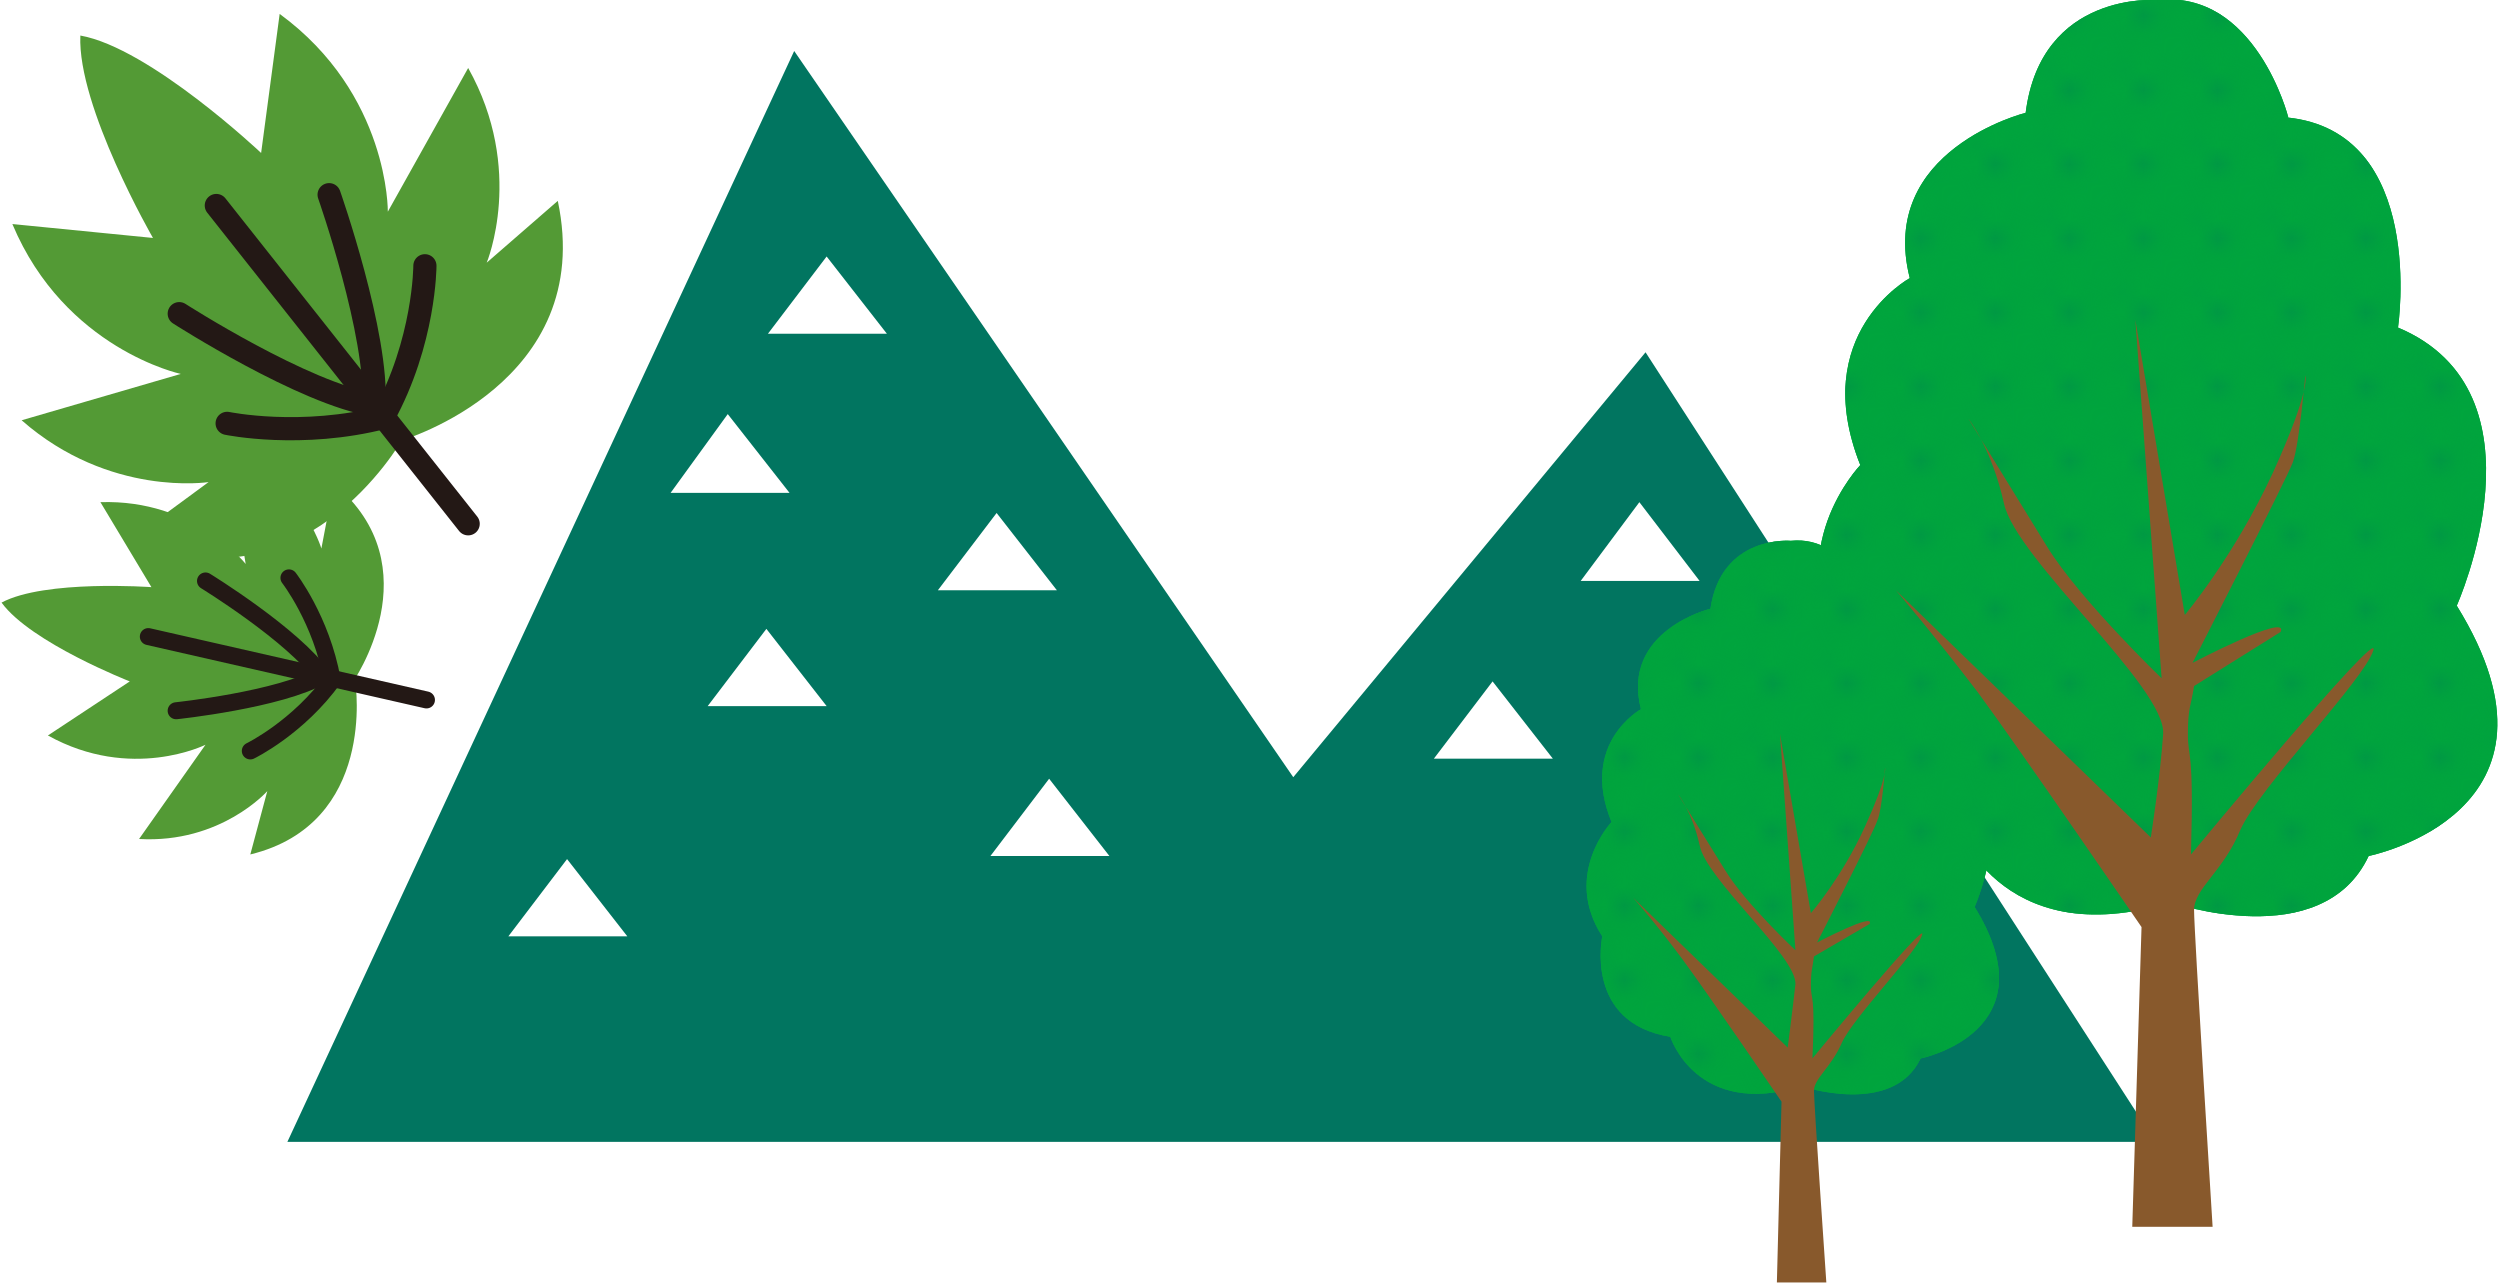
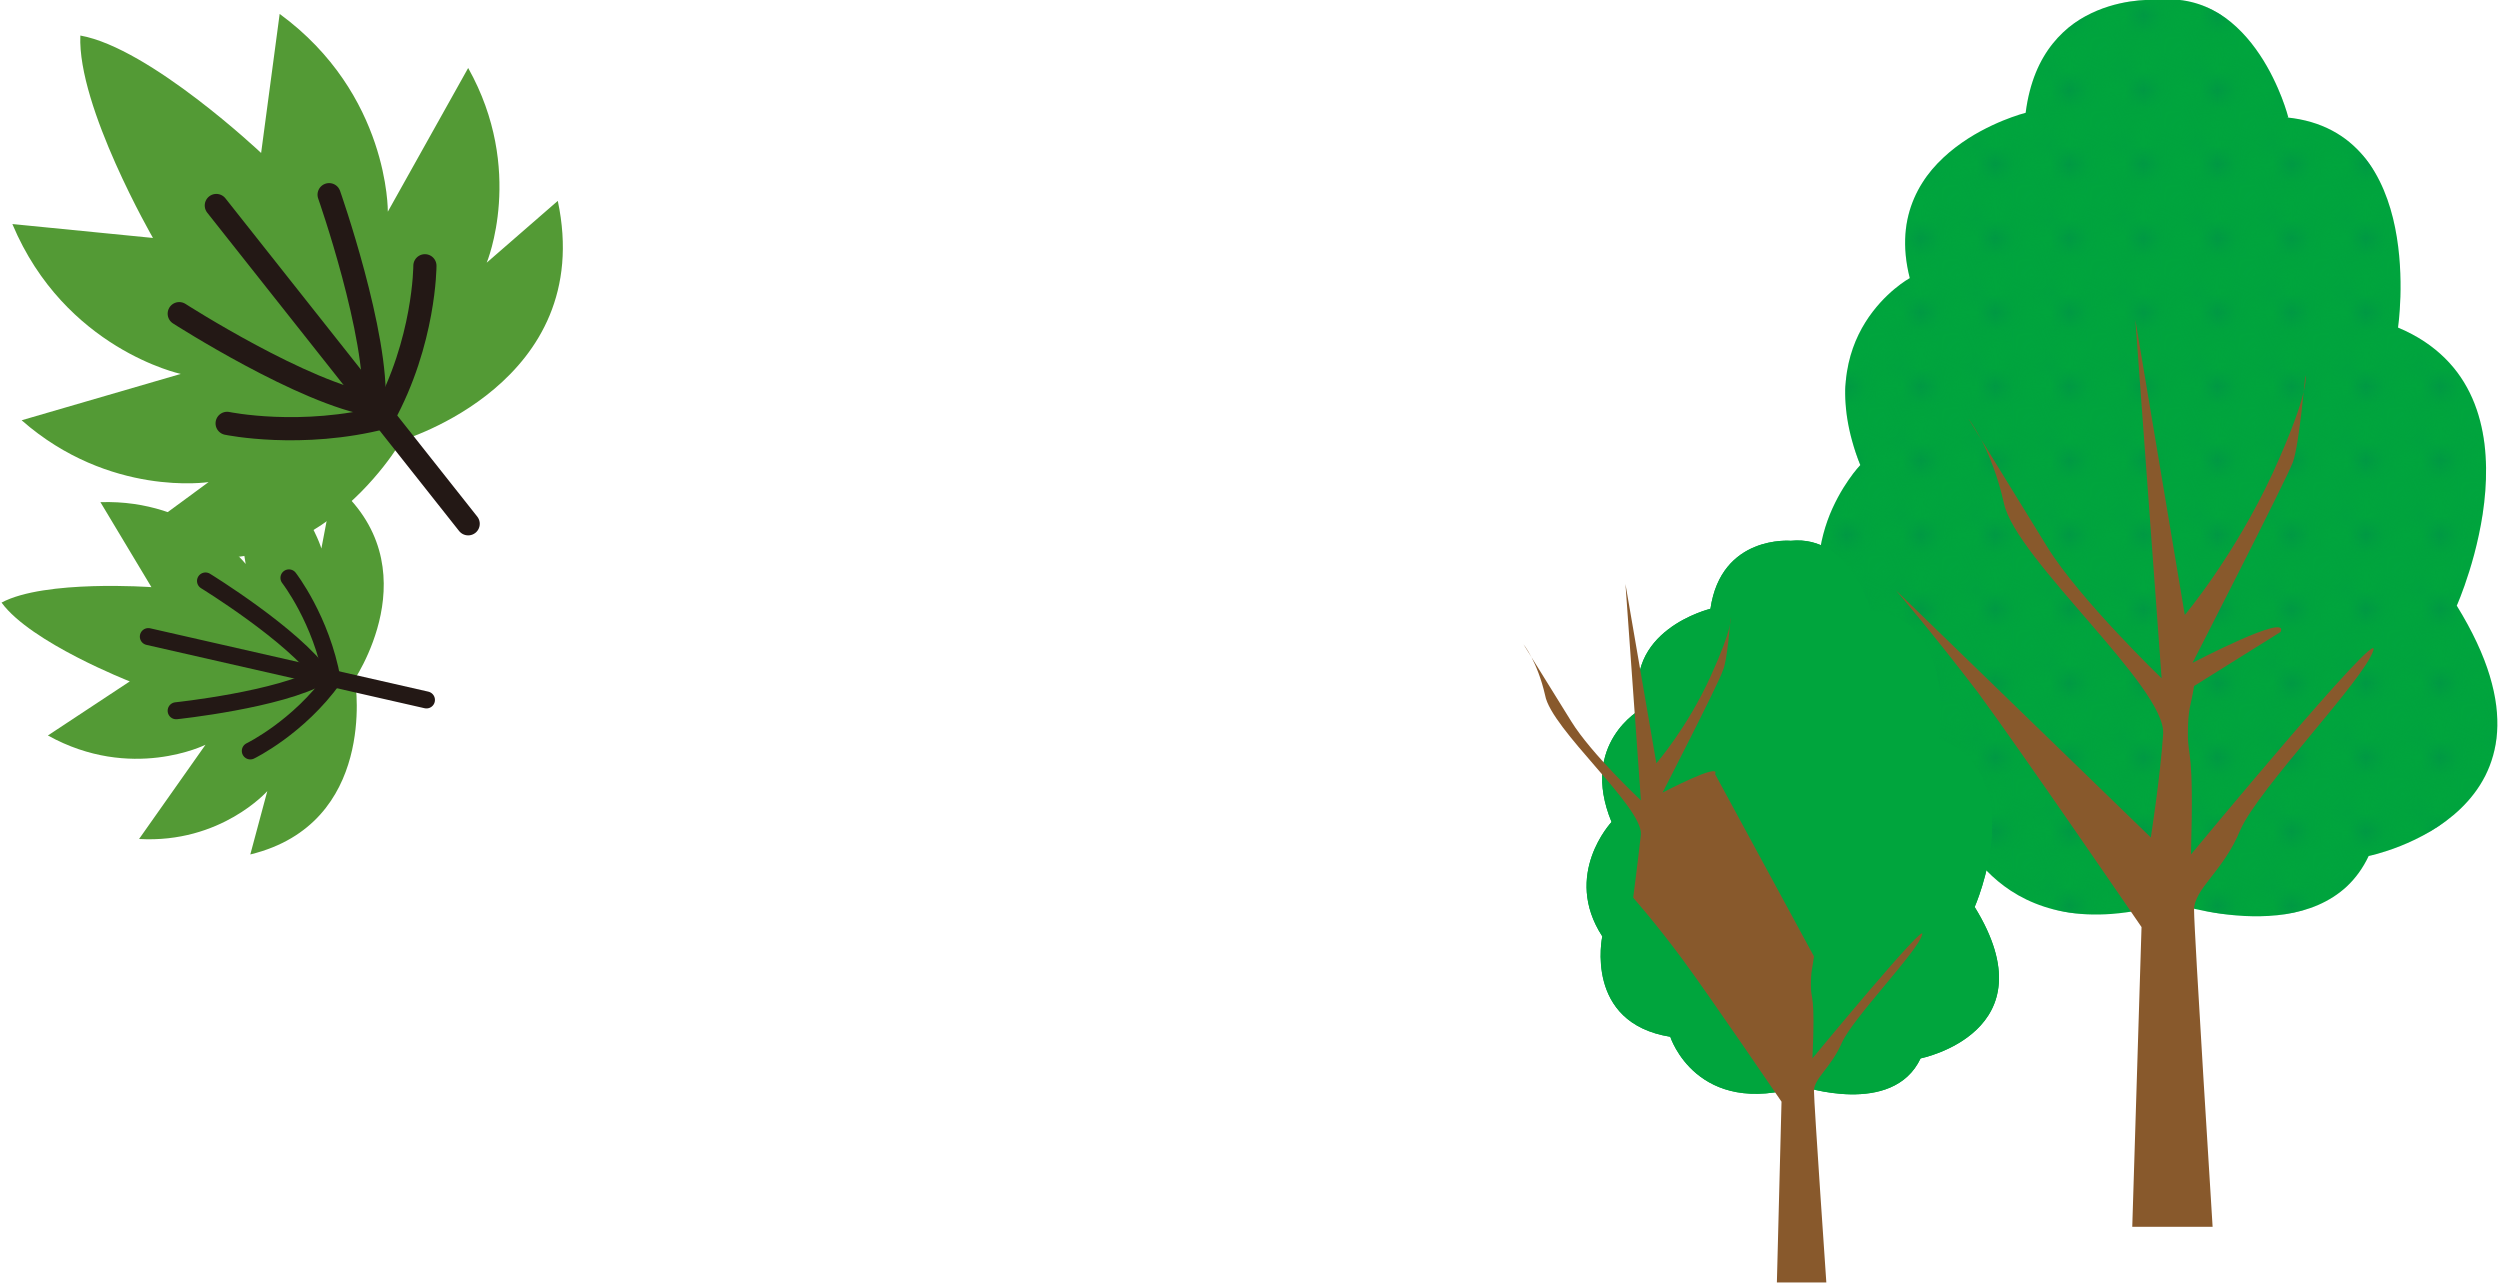
<svg xmlns="http://www.w3.org/2000/svg" id="_レイヤー_1" version="1.1" viewBox="0 0 161.8 83.2">
  <defs>
    <style>
      .st0, .st1, .st2 {
        fill: none;
      }

      .st3 {
        fill: #00a53d;
      }

      .st4 {
        fill: url(#_ドットパターンスウォッチCY);
      }

      .st5 {
        fill: #88592c;
      }

      .st6 {
        fill: #009844;
      }

      .st7 {
        fill: #017560;
      }

      .st8 {
        fill: #fff;
      }

      .st9 {
        fill: #539a35;
      }

      .st1 {
        stroke-width: 1.1px;
      }

      .st1, .st2 {
        stroke: #231815;
        stroke-linecap: round;
        stroke-linejoin: round;
      }

      .st2 {
        stroke-width: 1.5px;
      }
    </style>
    <pattern id="_ドットパターンスウォッチCY" data-name="ドットパターンスウォッチCY" x="0" y="0" width="3.2" height="3.2" patternTransform="translate(1581.7 1588) scale(1.2)" patternUnits="userSpaceOnUse" viewBox="0 0 3.2 3.2">
      <g>
        <rect class="st0" x="0" width="3.2" height="3.2" />
        <path class="st6" d="M2.2,1.6c0-.3-.3-.6-.6-.6s-.6.3-.6.6.3.6.6.6.6-.3.6-.6Z" />
        <path class="st6" d="M1.6,1c-.3,0-.6.3-.6.6s.3.6.6.6.6-.3.6-.6-.3-.6-.6-.6Z" />
        <path class="st6" d="M.6,0h-.6v.6c.3,0,.6-.3.6-.6Z" />
        <path class="st6" d="M0,2.6v.6h.6c0-.3-.3-.6-.6-.6Z" />
        <path class="st6" d="M3.2.6v-.6h-.6c0,.3.3.6.6.6Z" />
        <path class="st6" d="M3.2,2.6c-.3,0-.6.3-.6.6h.6v-.6Z" />
      </g>
    </pattern>
  </defs>
  <g>
-     <polygon class="st7" points="139.5 73.9 18.6 73.9 51.4 3.3 83.7 50.3 106.5 22.8 139.5 73.9" />
-     <polygon class="st8" points="106.1 32.5 110 37.6 102.3 37.6 106.1 32.5" />
    <polygon class="st8" points="112.5 42 116.5 47 108.8 47 112.5 42" />
    <polygon class="st8" points="96.6 44.1 100.5 49.1 92.8 49.1 96.6 44.1" />
    <polygon class="st8" points="53.5 16.6 57.4 21.6 49.7 21.6 53.5 16.6" />
    <polygon class="st8" points="47.1 26.8 51.1 31.9 43.4 31.9 47.1 26.8" />
    <polygon class="st8" points="64.5 33.2 68.4 38.2 60.7 38.2 64.5 33.2" />
-     <polygon class="st8" points="49.6 40.7 53.5 45.7 45.8 45.7 49.6 40.7" />
    <polygon class="st8" points="67.9 50.4 71.8 55.4 64.1 55.4 67.9 50.4" />
    <polygon class="st8" points="36.7 55.6 40.6 60.6 32.9 60.6 36.7 55.6" />
    <polygon class="st8" points="112 53.8 115.9 58.8 108.2 58.8 112 53.8" />
  </g>
  <g>
    <path class="st9" d="M26,28.5s12.6-3.7,10.1-15.5l-4.6,4s2.5-6-1.2-12.6l-5.2,9.3s.1-7.6-7-12.8l-1.2,9S9.7,3.1,5.2,2.3c-.2,4.6,4.7,13.1,4.7,13.1l-9.1-.9c3.4,8.1,10.9,9.7,10.9,9.7l-10.3,3c5.7,5,12.1,4,12.1,4l-4.9,3.6c10.9,5.1,17.4-6.3,17.4-6.3Z" />
    <line class="st2" x1="14" y1="13.3" x2="30.3" y2="33.9" />
    <path class="st2" d="M14.7,27.4s4.8,1,10.2-.4" />
    <path class="st2" d="M11.6,20.3s8.1,5.2,12.6,5.9" />
    <path class="st2" d="M27.5,17.2s0,4.9-2.7,9.8" />
    <path class="st2" d="M21.3,12.6s3.2,9.1,2.9,13.7" />
  </g>
  <g>
    <path class="st9" d="M22.8,44.2s5.3-7.5-1.2-12.9l-.8,4.2s-1.3-4.4-6.1-6.4l1.2,7.4s-3.3-4.2-9.4-4l3.3,5.5s-6.9-.5-9.7,1c1.9,2.6,8.3,5.1,8.3,5.1l-5.3,3.5c5.4,3,10.2.6,10.2.6l-4.3,6.1c5.3.3,8.3-3.1,8.3-3.1l-1.1,4.1c8.2-2,6.8-11.1,6.8-11.1Z" />
    <line class="st1" x1="9.6" y1="41.2" x2="27.6" y2="45.3" />
    <path class="st1" d="M16.2,48.6s3.1-1.5,5.4-4.7" />
    <path class="st1" d="M11.4,46s6.7-.7,9.5-2.3" />
    <path class="st1" d="M18.7,37.4s2.1,2.7,2.8,6.6" />
    <path class="st1" d="M13.3,37.6s5.7,3.5,7.6,6.2" />
  </g>
  <g>
    <path class="st3" d="M148.1,7.6S146-.7,139.6,0c0,0-7.5-.6-8.5,7.3,0,0-9.6,2.4-7.5,10.7,0,0-6.6,3.6-3.2,12.1,0,0-5.3,5.5-1.1,12.3,0,0-1.9,9.3,7.2,10.7,0,0,2.8,8.7,14,5.3,0,0,9.8,3.4,12.8-3,0,0,14-2.8,5.7-16.2,0,0,6.2-13.8-3.8-18,0,0,1.9-12.7-7.2-13.6Z" />
-     <path class="st3" d="M148.1,7.6S146-.7,139.6,0c0,0-7.5-.6-8.5,7.3,0,0-9.6,2.4-7.5,10.7,0,0-6.6,3.6-3.2,12.1,0,0-5.3,5.5-1.1,12.3,0,0-1.9,9.3,7.2,10.7,0,0,2.8,8.7,14,5.3,0,0,9.8,3.4,12.8-3,0,0,14-2.8,5.7-16.2,0,0,6.2-13.8-3.8-18,0,0,1.9-12.7-7.2-13.6Z" />
    <path class="st4" d="M148.1,7.6S146-.7,139.6,0c0,0-7.5-.6-8.5,7.3,0,0-9.6,2.4-7.5,10.7,0,0-6.6,3.6-3.2,12.1,0,0-5.3,5.5-1.1,12.3,0,0-1.9,9.3,7.2,10.7,0,0,2.8,8.7,14,5.3,0,0,9.8,3.4,12.8-3,0,0,14-2.8,5.7-16.2,0,0,6.2-13.8-3.8-18,0,0,1.9-12.7-7.2-13.6Z" />
    <path class="st5" d="M142,44.4c-.2,1.3-.4,1.4-.4,3.1s.4.7.2,7.8c0,0,12.4-15,11.8-13.2-.6,1.9-7.4,8.9-8.6,11.6-1.1,2.7-3,3.8-3,5.2s1.2,20.5,1.2,20.5h-5.2s.6-19.4.6-19.4c0,0-7.8-11.4-10.6-15.2-2.9-3.8-5.3-6.6-5.3-6.6l16.5,16s.6-3.8.8-6.7c.2-3-9.5-11.3-10.3-14.9-.8-3.6-2.3-5.5-2.3-5.5,0,0,3,4.9,5.1,8.3,2.1,3.4,7.4,8.5,7.4,8.5l-1.7-23.2,3.2,19.1s3.2-3.8,5.7-9.2c2.5-5.5,2.1-6.3,2.1-6.3,0,0-.4,4.5-.8,5.6-.4,1.1-6.5,13-6.5,13,0,0,6.3-3.3,5.7-2" />
  </g>
  <g>
    <path class="st3" d="M121.1,39.6s-1.3-5-5.2-4.6c0,0-4.5-.4-5.2,4.4,0,0-5.8,1.4-4.5,6.5,0,0-4,2.2-1.9,7.3,0,0-3.2,3.4-.6,7.4,0,0-1.2,5.6,4.4,6.5,0,0,1.7,5.3,8.5,3.2,0,0,5.9,2,7.7-1.8,0,0,8.5-1.7,3.5-9.8,0,0,3.7-8.4-2.3-10.9,0,0,1.2-7.7-4.4-8.3Z" />
    <path class="st3" d="M121.1,39.6s-1.3-5-5.2-4.6c0,0-4.5-.4-5.2,4.4,0,0-5.8,1.4-4.5,6.5,0,0-4,2.2-1.9,7.3,0,0-3.2,3.4-.6,7.4,0,0-1.2,5.6,4.4,6.5,0,0,1.7,5.3,8.5,3.2,0,0,5.9,2,7.7-1.8,0,0,8.5-1.7,3.5-9.8,0,0,3.7-8.4-2.3-10.9,0,0,1.2-7.7-4.4-8.3Z" />
-     <path class="st4" d="M121.1,39.6s-1.3-5-5.2-4.6c0,0-4.5-.4-5.2,4.4,0,0-5.8,1.4-4.5,6.5,0,0-4,2.2-1.9,7.3,0,0-3.2,3.4-.6,7.4,0,0-1.2,5.6,4.4,6.5,0,0,1.7,5.3,8.5,3.2,0,0,5.9,2,7.7-1.8,0,0,8.5-1.7,3.5-9.8,0,0,3.7-8.4-2.3-10.9,0,0,1.2-7.7-4.4-8.3Z" />
-     <path class="st5" d="M117.4,61.9c-.1.8-.2.9-.2,1.9s.3.4.1,4.7c0,0,7.5-9.1,7.1-8-.3,1.1-4.5,5.4-5.2,7-.7,1.6-1.8,2.3-1.8,3.1s.8,12.4.8,12.4h-3.2s.3-11.7.3-11.7c0,0-4.7-6.9-6.4-9.2-1.7-2.3-3.2-4-3.2-4l10,9.7s.3-2.3.5-4.1c.1-1.8-5.8-6.8-6.2-9-.5-2.2-1.4-3.3-1.4-3.3,0,0,1.8,2.9,3.1,5,1.3,2.1,4.5,5.1,4.5,5.1l-1-14,2,11.6s2-2.3,3.5-5.6c1.5-3.3,1.3-3.8,1.3-3.8,0,0-.2,2.8-.5,3.4-.2.7-3.9,7.9-3.9,7.9,0,0,3.8-2,3.4-1.2" />
+     <path class="st5" d="M117.4,61.9c-.1.8-.2.9-.2,1.9s.3.4.1,4.7c0,0,7.5-9.1,7.1-8-.3,1.1-4.5,5.4-5.2,7-.7,1.6-1.8,2.3-1.8,3.1s.8,12.4.8,12.4h-3.2s.3-11.7.3-11.7c0,0-4.7-6.9-6.4-9.2-1.7-2.3-3.2-4-3.2-4s.3-2.3.5-4.1c.1-1.8-5.8-6.8-6.2-9-.5-2.2-1.4-3.3-1.4-3.3,0,0,1.8,2.9,3.1,5,1.3,2.1,4.5,5.1,4.5,5.1l-1-14,2,11.6s2-2.3,3.5-5.6c1.5-3.3,1.3-3.8,1.3-3.8,0,0-.2,2.8-.5,3.4-.2.7-3.9,7.9-3.9,7.9,0,0,3.8-2,3.4-1.2" />
  </g>
</svg>